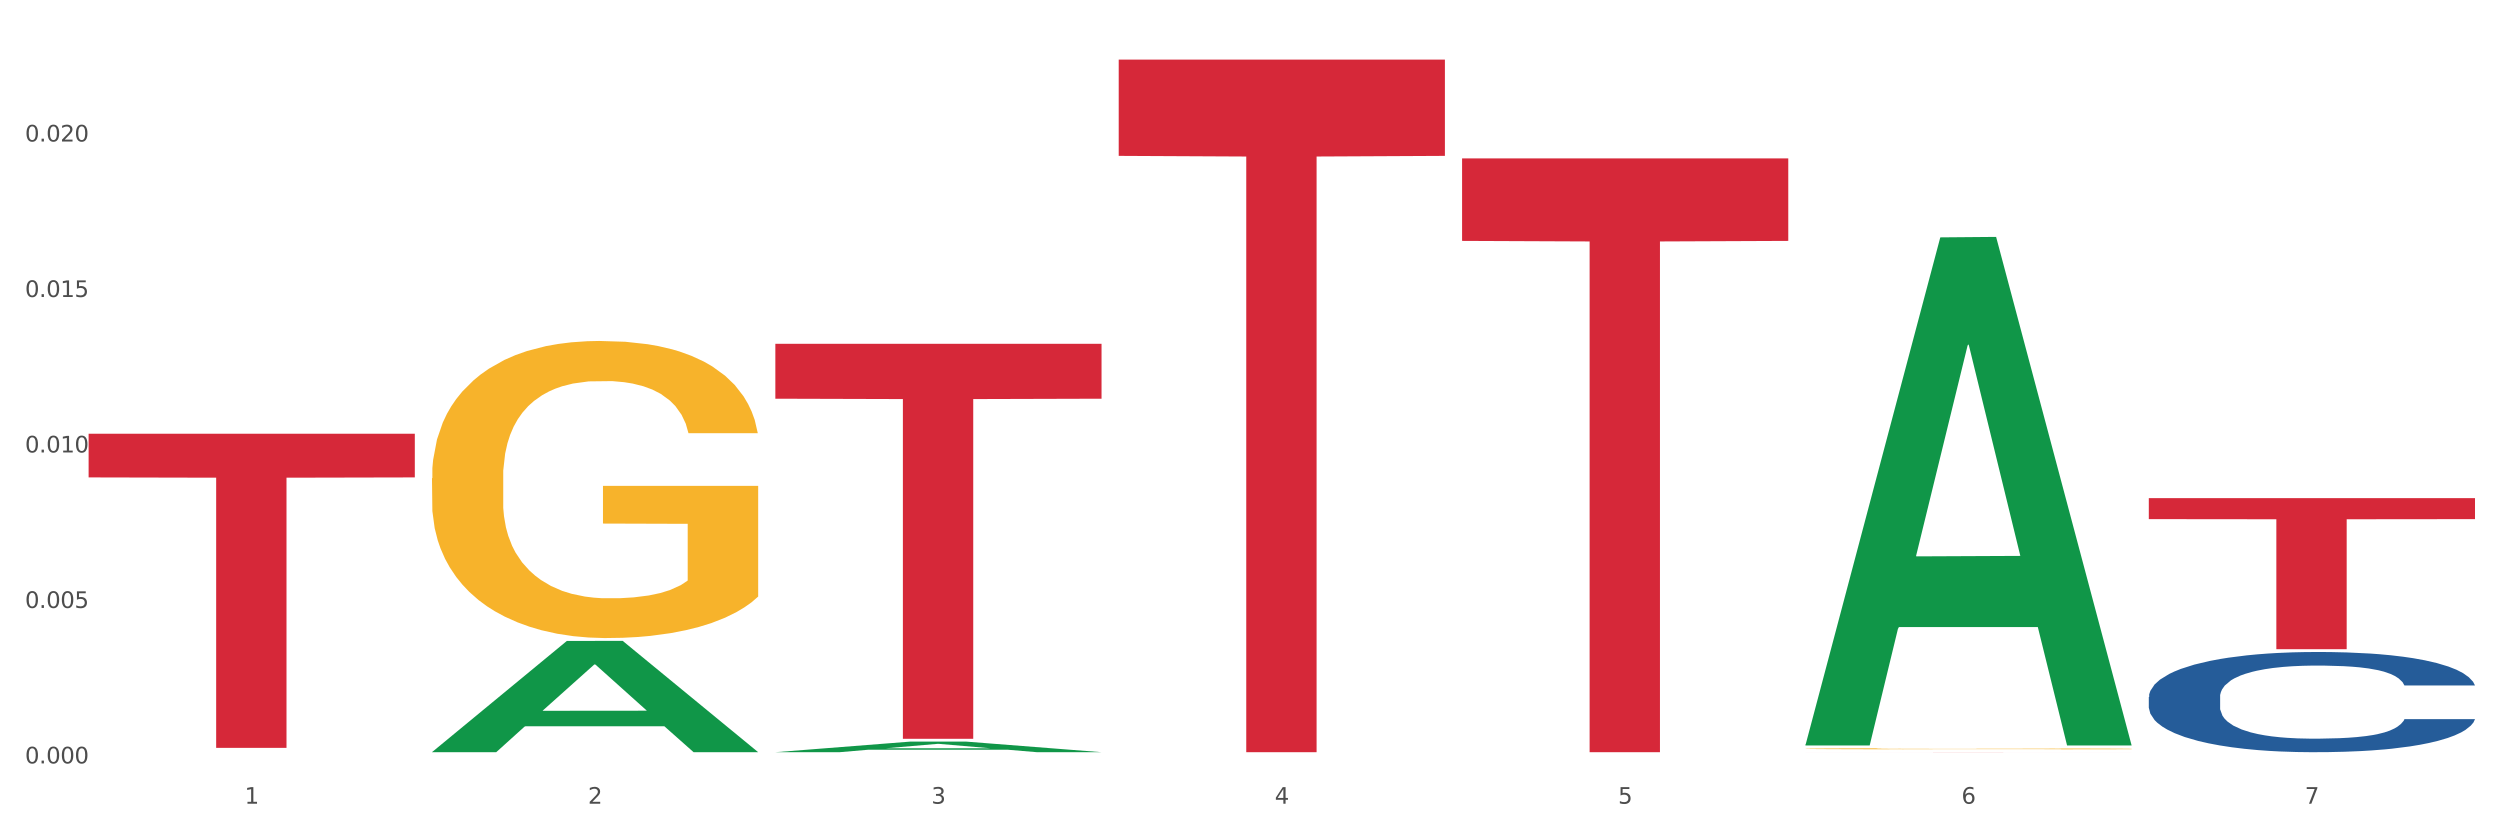
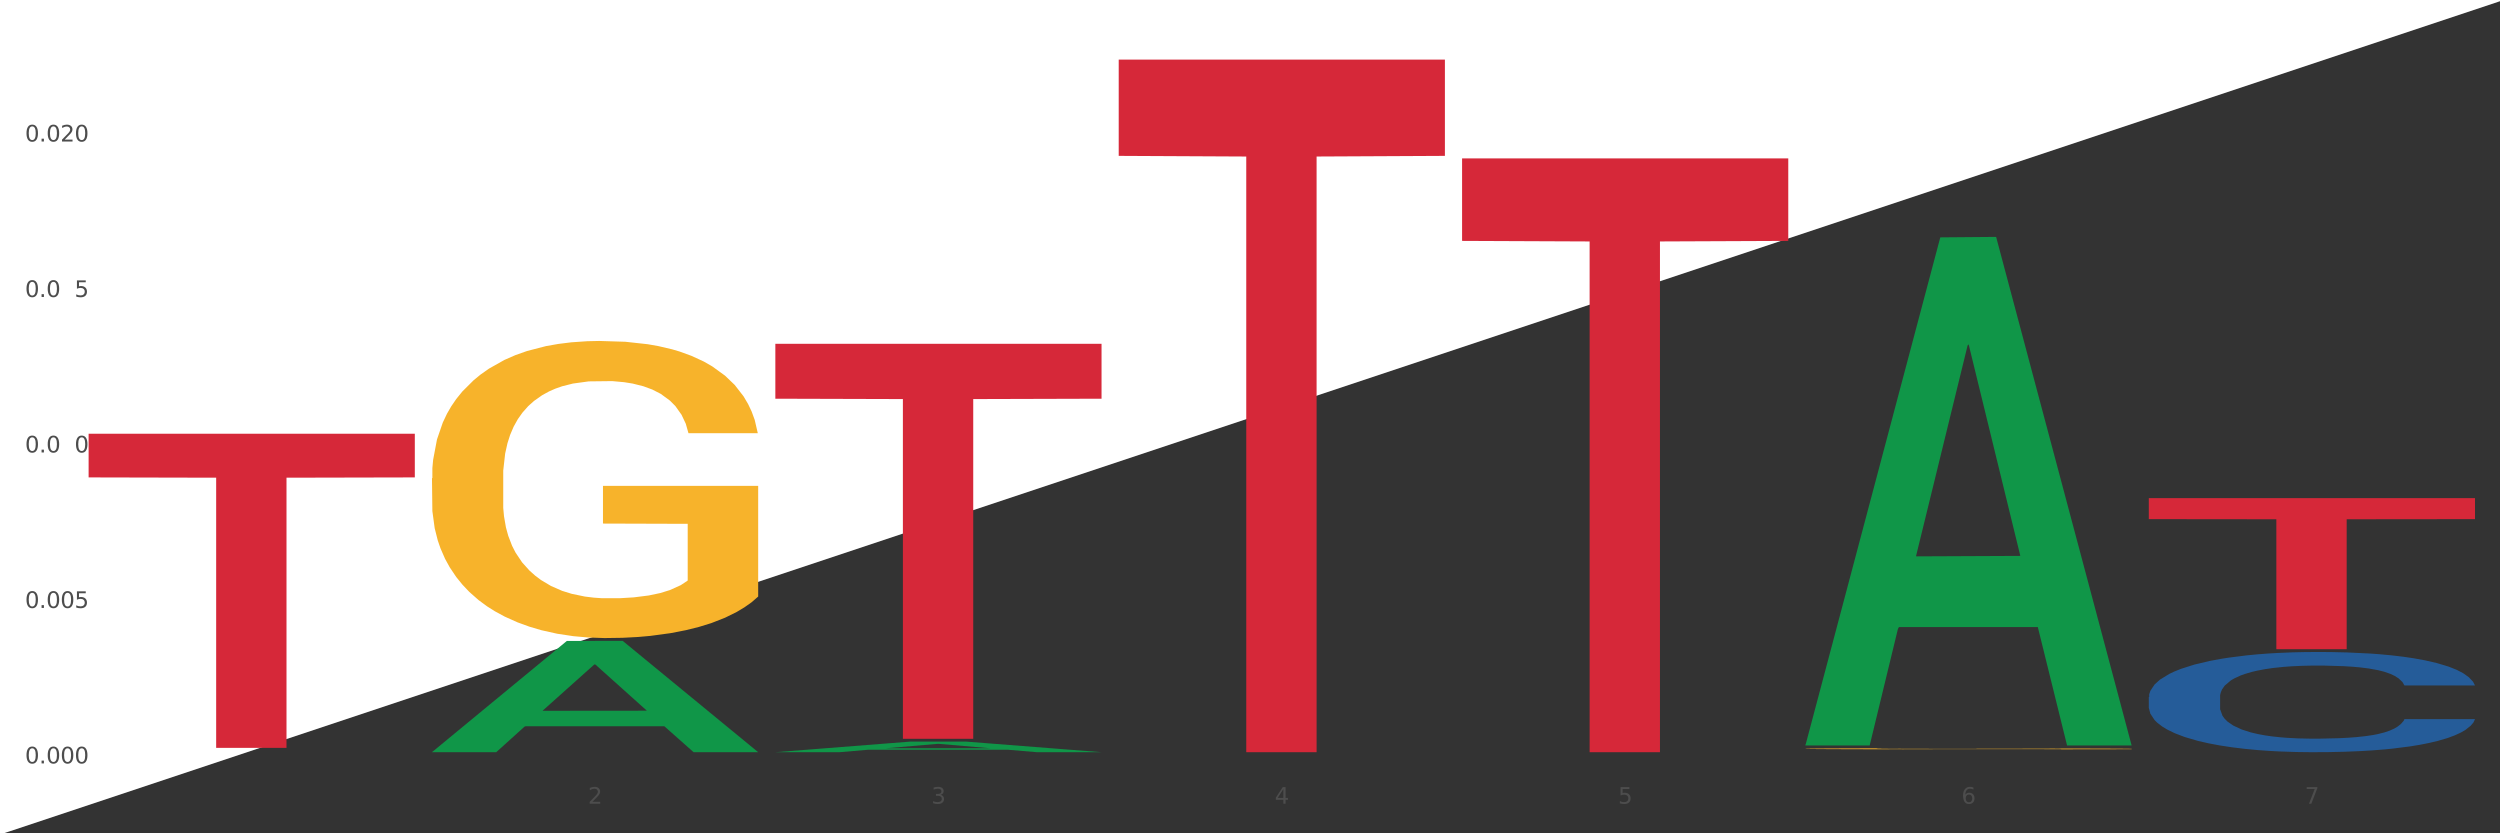
<svg xmlns="http://www.w3.org/2000/svg" xmlns:xlink="http://www.w3.org/1999/xlink" width="1080pt" height="360pt" viewBox="0 0 1080 360" version="1.1">
  <rect x="0" y="0" width="1080" height="360" fill="#333333" stroke="none" />
  <defs>
    <style type="text/css">*{stroke-linejoin: round; stroke-linecap: butt}</style>
  </defs>
  <g id="figure_1">
    <g id="patch_1">
-       <path d="M 0 360  L 1080 360  L 1080 0  L 0 0  z " style="fill: #ffffff; stroke: #ffffff; stroke-linejoin: miter" />
+       <path d="M 0 360  L 1080 0  L 0 0  z " style="fill: #ffffff; stroke: #ffffff; stroke-linejoin: miter" />
    </g>
    <g id="axes_1">
      <g id="matplotlib.axis_1">
        <g id="xtick_1">
          <g id="text_1">
            <g style="fill: #4d4d4d" transform="translate(105.687 347.204) scale(0.096 -0.096)">
              <defs>
-                 <path id="DejaVuSans-31" d="M 794 531  L 1825 531  L 1825 4091  L 703 3866  L 703 4441  L 1819 4666  L 2450 4666  L 2450 531  L 3481 531  L 3481 0  L 794 0  L 794 531  z " transform="scale(0.016)" />
-               </defs>
+                 </defs>
              <use xlink:href="#DejaVuSans-31" />
            </g>
          </g>
        </g>
        <g id="xtick_2">
          <g id="text_2">
            <g style="fill: #4d4d4d" transform="translate(254.021 347.204) scale(0.096 -0.096)">
              <defs>
                <path id="DejaVuSans-32" d="M 1228 531  L 3431 531  L 3431 0  L 469 0  L 469 531  Q 828 903 1448 1529  Q 2069 2156 2228 2338  Q 2531 2678 2651 2914  Q 2772 3150 2772 3378  Q 2772 3750 2511 3984  Q 2250 4219 1831 4219  Q 1534 4219 1204 4116  Q 875 4013 500 3803  L 500 4441  Q 881 4594 1212 4672  Q 1544 4750 1819 4750  Q 2544 4750 2975 4387  Q 3406 4025 3406 3419  Q 3406 3131 3298 2873  Q 3191 2616 2906 2266  Q 2828 2175 2409 1742  Q 1991 1309 1228 531  z " transform="scale(0.016)" />
              </defs>
              <use xlink:href="#DejaVuSans-32" />
            </g>
          </g>
        </g>
        <g id="xtick_3">
          <g id="text_3">
            <g style="fill: #4d4d4d" transform="translate(402.354 347.204) scale(0.096 -0.096)">
              <defs>
                <path id="DejaVuSans-33" d="M 2597 2516  Q 3050 2419 3304 2112  Q 3559 1806 3559 1356  Q 3559 666 3084 287  Q 2609 -91 1734 -91  Q 1441 -91 1130 -33  Q 819 25 488 141  L 488 750  Q 750 597 1062 519  Q 1375 441 1716 441  Q 2309 441 2620 675  Q 2931 909 2931 1356  Q 2931 1769 2642 2001  Q 2353 2234 1838 2234  L 1294 2234  L 1294 2753  L 1863 2753  Q 2328 2753 2575 2939  Q 2822 3125 2822 3475  Q 2822 3834 2567 4026  Q 2313 4219 1838 4219  Q 1578 4219 1281 4162  Q 984 4106 628 3988  L 628 4550  Q 988 4650 1302 4700  Q 1616 4750 1894 4750  Q 2613 4750 3031 4423  Q 3450 4097 3450 3541  Q 3450 3153 3228 2886  Q 3006 2619 2597 2516  z " transform="scale(0.016)" />
              </defs>
              <use xlink:href="#DejaVuSans-33" />
            </g>
          </g>
        </g>
        <g id="xtick_4">
          <g id="text_4">
            <g style="fill: #4d4d4d" transform="translate(550.688 347.204) scale(0.096 -0.096)">
              <defs>
                <path id="DejaVuSans-34" d="M 2419 4116  L 825 1625  L 2419 1625  L 2419 4116  z M 2253 4666  L 3047 4666  L 3047 1625  L 3713 1625  L 3713 1100  L 3047 1100  L 3047 0  L 2419 0  L 2419 1100  L 313 1100  L 313 1709  L 2253 4666  z " transform="scale(0.016)" />
              </defs>
              <use xlink:href="#DejaVuSans-34" />
            </g>
          </g>
        </g>
        <g id="xtick_5">
          <g id="text_5">
            <g style="fill: #4d4d4d" transform="translate(699.021 347.204) scale(0.096 -0.096)">
              <defs>
                <path id="DejaVuSans-35" d="M 691 4666  L 3169 4666  L 3169 4134  L 1269 4134  L 1269 2991  Q 1406 3038 1543 3061  Q 1681 3084 1819 3084  Q 2600 3084 3056 2656  Q 3513 2228 3513 1497  Q 3513 744 3044 326  Q 2575 -91 1722 -91  Q 1428 -91 1123 -41  Q 819 9 494 109  L 494 744  Q 775 591 1075 516  Q 1375 441 1709 441  Q 2250 441 2565 725  Q 2881 1009 2881 1497  Q 2881 1984 2565 2268  Q 2250 2553 1709 2553  Q 1456 2553 1204 2497  Q 953 2441 691 2322  L 691 4666  z " transform="scale(0.016)" />
              </defs>
              <use xlink:href="#DejaVuSans-35" />
            </g>
          </g>
        </g>
        <g id="xtick_6">
          <g id="text_6">
            <g style="fill: #4d4d4d" transform="translate(847.354 347.204) scale(0.096 -0.096)">
              <defs>
                <path id="DejaVuSans-36" d="M 2113 2584  Q 1688 2584 1439 2293  Q 1191 2003 1191 1497  Q 1191 994 1439 701  Q 1688 409 2113 409  Q 2538 409 2786 701  Q 3034 994 3034 1497  Q 3034 2003 2786 2293  Q 2538 2584 2113 2584  z M 3366 4563  L 3366 3988  Q 3128 4100 2886 4159  Q 2644 4219 2406 4219  Q 1781 4219 1451 3797  Q 1122 3375 1075 2522  Q 1259 2794 1537 2939  Q 1816 3084 2150 3084  Q 2853 3084 3261 2657  Q 3669 2231 3669 1497  Q 3669 778 3244 343  Q 2819 -91 2113 -91  Q 1303 -91 875 529  Q 447 1150 447 2328  Q 447 3434 972 4092  Q 1497 4750 2381 4750  Q 2619 4750 2861 4703  Q 3103 4656 3366 4563  z " transform="scale(0.016)" />
              </defs>
              <use xlink:href="#DejaVuSans-36" />
            </g>
          </g>
        </g>
        <g id="xtick_7">
          <g id="text_7">
            <g style="fill: #4d4d4d" transform="translate(995.688 347.204) scale(0.096 -0.096)">
              <defs>
                <path id="DejaVuSans-37" d="M 525 4666  L 3525 4666  L 3525 4397  L 1831 0  L 1172 0  L 2766 4134  L 525 4134  L 525 4666  z " transform="scale(0.016)" />
              </defs>
              <use xlink:href="#DejaVuSans-37" />
            </g>
          </g>
        </g>
        <g id="xtick_8" />
        <g id="xtick_9" />
        <g id="xtick_10" />
        <g id="xtick_11" />
        <g id="xtick_12" />
        <g id="xtick_13" />
      </g>
      <g id="matplotlib.axis_2">
        <g id="ytick_1">
          <g id="text_8">
            <g style="fill: #4d4d4d" transform="translate(10.8 329.798) scale(0.096 -0.096)">
              <defs>
                <path id="DejaVuSans-30" d="M 2034 4250  Q 1547 4250 1301 3770  Q 1056 3291 1056 2328  Q 1056 1369 1301 889  Q 1547 409 2034 409  Q 2525 409 2770 889  Q 3016 1369 3016 2328  Q 3016 3291 2770 3770  Q 2525 4250 2034 4250  z M 2034 4750  Q 2819 4750 3233 4129  Q 3647 3509 3647 2328  Q 3647 1150 3233 529  Q 2819 -91 2034 -91  Q 1250 -91 836 529  Q 422 1150 422 2328  Q 422 3509 836 4129  Q 1250 4750 2034 4750  z " transform="scale(0.016)" />
                <path id="DejaVuSans-2e" d="M 684 794  L 1344 794  L 1344 0  L 684 0  L 684 794  z " transform="scale(0.016)" />
              </defs>
              <use xlink:href="#DejaVuSans-30" />
              <use xlink:href="#DejaVuSans-2e" transform="translate(63.623 0)" />
              <use xlink:href="#DejaVuSans-30" transform="translate(95.41 0)" />
              <use xlink:href="#DejaVuSans-30" transform="translate(159.033 0)" />
              <use xlink:href="#DejaVuSans-30" transform="translate(222.656 0)" />
            </g>
          </g>
        </g>
        <g id="ytick_2">
          <g id="text_9">
            <g style="fill: #4d4d4d" transform="translate(10.8 262.632) scale(0.096 -0.096)">
              <use xlink:href="#DejaVuSans-30" />
              <use xlink:href="#DejaVuSans-2e" transform="translate(63.623 0)" />
              <use xlink:href="#DejaVuSans-30" transform="translate(95.41 0)" />
              <use xlink:href="#DejaVuSans-30" transform="translate(159.033 0)" />
              <use xlink:href="#DejaVuSans-35" transform="translate(222.656 0)" />
            </g>
          </g>
        </g>
        <g id="ytick_3">
          <g id="text_10">
            <g style="fill: #4d4d4d" transform="translate(10.8 195.466) scale(0.096 -0.096)">
              <use xlink:href="#DejaVuSans-30" />
              <use xlink:href="#DejaVuSans-2e" transform="translate(63.623 0)" />
              <use xlink:href="#DejaVuSans-30" transform="translate(95.41 0)" />
              <use xlink:href="#DejaVuSans-31" transform="translate(159.033 0)" />
              <use xlink:href="#DejaVuSans-30" transform="translate(222.656 0)" />
            </g>
          </g>
        </g>
        <g id="ytick_4">
          <g id="text_11">
            <g style="fill: #4d4d4d" transform="translate(10.8 128.299) scale(0.096 -0.096)">
              <use xlink:href="#DejaVuSans-30" />
              <use xlink:href="#DejaVuSans-2e" transform="translate(63.623 0)" />
              <use xlink:href="#DejaVuSans-30" transform="translate(95.41 0)" />
              <use xlink:href="#DejaVuSans-31" transform="translate(159.033 0)" />
              <use xlink:href="#DejaVuSans-35" transform="translate(222.656 0)" />
            </g>
          </g>
        </g>
        <g id="ytick_5">
          <g id="text_12">
            <g style="fill: #4d4d4d" transform="translate(10.8 61.133) scale(0.096 -0.096)">
              <use xlink:href="#DejaVuSans-30" />
              <use xlink:href="#DejaVuSans-2e" transform="translate(63.623 0)" />
              <use xlink:href="#DejaVuSans-30" transform="translate(95.41 0)" />
              <use xlink:href="#DejaVuSans-32" transform="translate(159.033 0)" />
              <use xlink:href="#DejaVuSans-30" transform="translate(222.656 0)" />
            </g>
          </g>
        </g>
        <g id="ytick_6" />
        <g id="ytick_7" />
        <g id="ytick_8" />
        <g id="ytick_9" />
        <g id="ytick_10" />
      </g>
      <g id="PolyCollection_1">
        <path d="M 186.616 324.859  L 186.762 324.814  L 244.872 276.892  L 268.987 276.847  L 327.533 324.95  L 299.64 324.95  L 287.001 313.748  L 227.003 313.748  L 226.567 313.929  L 214.364 324.95  L 186.616 324.95  L 186.616 324.859  L 234.557 307.063  L 279.447 307.018  L 257.22 287.099  L 256.929 287.009  L 256.639 287.145  L 234.412 307.018  L 234.557 307.063  L 186.616 324.859  z " clip-path="url(#pf51038e82d)" style="fill: #109648" />
        <path d="M 38.283 187.383  L 179.2 187.383  L 179.2 206.239  L 123.768 206.366  L 123.768 323.068  L 93.381 323.068  L 93.381 206.366  L 38.283 206.239  L 38.283 187.51  L 38.283 187.383  z " clip-path="url(#pf51038e82d)" style="fill: #d62839" />
        <path d="M 334.95 148.526  L 475.866 148.526  L 475.866 172.24  L 420.435 172.4  L 420.435 319.17  L 390.048 319.17  L 390.048 172.4  L 334.95 172.24  L 334.95 148.687  L 334.95 148.526  z " clip-path="url(#pf51038e82d)" style="fill: #d62839" />
        <path d="M 483.283 25.759  L 624.2 25.759  L 624.2 67.337  L 568.768 67.618  L 568.768 324.95  L 538.381 324.95  L 538.381 67.618  L 483.283 67.337  L 483.283 26.04  L 483.283 25.759  z " clip-path="url(#pf51038e82d)" style="fill: #d62839" />
        <path d="M 631.617 68.416  L 772.533 68.416  L 772.533 104.066  L 717.102 104.307  L 717.102 324.95  L 686.714 324.95  L 686.714 104.307  L 631.617 104.066  L 631.617 68.657  L 631.617 68.416  z " clip-path="url(#pf51038e82d)" style="fill: #d62839" />
-         <path d="M 779.95 324.917  L 920.867 324.917  L 920.867 324.922  L 865.435 324.922  L 865.435 324.95  L 835.048 324.95  L 835.048 324.922  L 779.95 324.922  L 779.95 324.917  L 779.95 324.917  z " clip-path="url(#pf51038e82d)" style="fill: #d62839" />
        <path d="M 928.283 215.192  L 1069.2 215.192  L 1069.2 224.262  L 1013.768 224.323  L 1013.768 280.455  L 983.381 280.455  L 983.381 224.323  L 928.283 224.262  L 928.283 215.254  L 928.283 215.192  z " clip-path="url(#pf51038e82d)" style="fill: #d62839" />
        <path d="M 928.283 301.108  L 928.45 301.069  L 928.45 299.962  L 928.95 298.459  L 930.782 295.692  L 933.114 293.596  L 937.111 291.145  L 939.277 290.117  L 942.108 288.97  L 947.938 287.112  L 954.601 285.531  L 959.265 284.661  L 962.763 284.107  L 970.592 283.119  L 975.089 282.684  L 979.753 282.328  L 983.751 282.091  L 990.413 281.814  L 995.743 281.696  L 1001.906 281.656  L 1007.07 281.696  L 1013.899 281.854  L 1023.893 282.328  L 1027.725 282.605  L 1032.888 283.079  L 1038.218 283.712  L 1042.549 284.345  L 1047.546 285.254  L 1052.71 286.44  L 1057.707 287.943  L 1061.205 289.326  L 1064.036 290.789  L 1066.535 292.568  L 1068.367 294.506  L 1069.2 296.127  L 1038.718 296.127  L 1037.885 294.664  L 1036.219 293.082  L 1034.554 292.015  L 1032.722 291.145  L 1029.89 290.157  L 1027.391 289.524  L 1023.227 288.773  L 1019.396 288.298  L 1016.231 288.022  L 1012.4 287.784  L 1004.238 287.547  L 998.409 287.547  L 994.744 287.626  L 990.247 287.824  L 986.416 288.101  L 981.918 288.575  L 978.42 289.089  L 974.922 289.761  L 972.924 290.236  L 969.925 291.106  L 967.927 291.817  L 965.261 293.043  L 963.762 293.913  L 961.097 296.166  L 959.931 297.827  L 959.432 298.973  L 959.098 300.239  L 959.098 306.406  L 960.098 309.174  L 960.931 310.36  L 962.263 311.704  L 964.762 313.444  L 968.426 315.144  L 972.257 316.37  L 975.422 317.121  L 978.42 317.675  L 981.419 318.11  L 985.083 318.505  L 988.081 318.742  L 992.579 318.979  L 997.909 319.098  L 1002.073 319.098  L 1010.568 318.9  L 1014.399 318.703  L 1018.064 318.426  L 1022.061 317.991  L 1025.226 317.516  L 1027.058 317.161  L 1030.056 316.409  L 1032.388 315.619  L 1034.387 314.709  L 1035.72 313.919  L 1037.219 312.732  L 1038.385 311.388  L 1038.718 310.677  L 1069.2 310.677  L 1068.534 312.1  L 1067.368 313.484  L 1065.036 315.342  L 1063.204 316.409  L 1060.372 317.714  L 1057.374 318.821  L 1053.209 320.047  L 1049.378 320.956  L 1045.381 321.747  L 1041.05 322.459  L 1033.221 323.447  L 1030.39 323.724  L 1024.393 324.198  L 1019.729 324.475  L 1012.9 324.752  L 1005.904 324.91  L 998.575 324.95  L 992.079 324.87  L 984.916 324.633  L 980.419 324.396  L 975.422 324.04  L 969.592 323.487  L 964.095 322.814  L 958.932 322.024  L 954.101 321.114  L 949.604 320.086  L 943.774 318.386  L 939.443 316.726  L 936.279 315.184  L 934.113 313.879  L 931.948 312.218  L 930.782 311.072  L 928.95 308.304  L 928.283 305.734  L 928.283 301.108  z " clip-path="url(#pf51038e82d)" style="fill: #255c99" />
        <path d="M 779.95 323.464  L 780.116 323.464  L 780.116 323.449  L 780.449 323.435  L 782.113 323.403  L 784.608 323.377  L 786.438 323.363  L 788.268 323.351  L 790.431 323.34  L 793.093 323.328  L 797.918 323.31  L 800.913 323.301  L 804.573 323.292  L 811.228 323.278  L 816.053 323.271  L 821.044 323.264  L 829.196 323.257  L 834.52 323.253  L 840.176 323.251  L 846.998 323.249  L 852.155 323.248  L 863.468 323.25  L 873.118 323.254  L 877.776 323.257  L 883.766 323.262  L 886.927 323.265  L 892.084 323.272  L 897.408 323.281  L 901.068 323.289  L 906.559 323.303  L 910.718 323.318  L 914.544 323.336  L 916.541 323.348  L 918.038 323.359  L 919.369 323.373  L 920.7 323.394  L 890.753 323.394  L 889.589 323.379  L 887.759 323.365  L 885.097 323.351  L 882.768 323.342  L 878.775 323.332  L 875.114 323.325  L 871.288 323.32  L 866.629 323.315  L 862.969 323.313  L 857.812 323.312  L 847.663 323.312  L 840.842 323.315  L 836.183 323.32  L 833.189 323.324  L 830.527 323.328  L 827.532 323.334  L 824.038 323.343  L 821.543 323.351  L 819.047 323.361  L 817.051 323.371  L 815.221 323.383  L 813.723 323.396  L 812.559 323.409  L 811.561 323.426  L 810.729 323.452  L 810.729 323.511  L 811.061 323.524  L 811.893 323.542  L 812.891 323.555  L 814.555 323.571  L 816.053 323.581  L 818.881 323.597  L 822.042 323.61  L 824.537 323.618  L 827.033 323.624  L 831.359 323.634  L 836.183 323.642  L 840.343 323.646  L 845.999 323.651  L 849.826 323.652  L 853.153 323.653  L 861.306 323.653  L 867.129 323.652  L 873.617 323.649  L 878.608 323.645  L 882.768 323.64  L 887.426 323.633  L 890.421 323.625  L 890.421 323.536  L 853.819 323.536  L 853.819 323.476  L 920.867 323.476  L 920.867 323.651  L 918.038 323.659  L 914.877 323.668  L 911.55 323.675  L 906.559 323.684  L 900.569 323.692  L 895.245 323.698  L 889.589 323.703  L 882.934 323.708  L 874.283 323.712  L 868.959 323.714  L 862.304 323.715  L 854.484 323.716  L 847.663 323.715  L 841.008 323.713  L 834.021 323.709  L 827.199 323.703  L 822.042 323.698  L 816.884 323.691  L 811.394 323.682  L 807.068 323.674  L 803.741 323.666  L 800.081 323.656  L 796.088 323.643  L 793.093 323.632  L 790.431 323.62  L 787.603 323.604  L 785.607 323.591  L 783.61 323.575  L 782.445 323.562  L 781.115 323.543  L 780.116 323.516  L 779.95 323.464  z " clip-path="url(#pf51038e82d)" style="fill: #f7b32b" />
        <path d="M 186.616 206.604  L 186.783 206.487  L 186.783 202.267  L 187.115 198.633  L 188.779 189.842  L 191.275 182.574  L 193.105 178.706  L 194.935 175.541  L 197.098 172.376  L 199.76 169.094  L 204.585 164.288  L 207.579 161.827  L 211.239 159.248  L 217.894 155.497  L 222.719 153.387  L 227.71 151.629  L 235.862 149.519  L 241.186 148.581  L 246.843 147.878  L 253.664 147.409  L 258.822 147.292  L 270.135 147.643  L 279.784 148.698  L 284.443 149.519  L 290.432 150.926  L 293.593 151.863  L 298.751 153.739  L 304.075 156.2  L 307.735 158.31  L 313.225 162.296  L 317.384 166.281  L 321.211 171.204  L 323.207 174.604  L 324.705 177.768  L 326.036 181.402  L 327.367 187.146  L 297.42 187.146  L 296.255 183.043  L 294.425 179.175  L 291.763 175.424  L 289.434 173.08  L 285.441 170.149  L 281.781 168.274  L 277.954 166.867  L 273.296 165.695  L 269.636 165.109  L 264.478 164.64  L 254.33 164.757  L 247.508 165.695  L 242.85 166.867  L 239.855 167.922  L 237.193 169.094  L 234.199 170.735  L 230.705 173.197  L 228.209 175.424  L 225.714 178.237  L 223.717 181.05  L 221.887 184.333  L 220.39 187.849  L 219.225 191.483  L 218.227 195.937  L 217.395 203.322  L 217.395 219.381  L 217.728 223.014  L 218.56 227.82  L 219.558 231.454  L 221.222 235.791  L 222.719 238.721  L 225.547 242.941  L 228.708 246.458  L 231.204 248.685  L 233.7 250.56  L 238.025 253.139  L 242.85 255.249  L 247.009 256.539  L 252.666 257.711  L 256.492 258.18  L 259.82 258.414  L 267.972 258.414  L 273.795 258.062  L 280.284 257.242  L 285.275 256.187  L 289.434 254.897  L 294.092 252.788  L 297.087 250.795  L 297.087 226.296  L 260.485 226.179  L 260.485 209.886  L 327.533 209.886  L 327.533 257.711  L 324.705 260.172  L 321.544 262.399  L 318.216 264.392  L 313.225 266.854  L 307.236 269.198  L 301.912 270.839  L 296.255 272.246  L 289.6 273.535  L 280.949 274.707  L 275.625 275.176  L 268.97 275.528  L 261.151 275.645  L 254.33 275.411  L 247.675 274.824  L 240.687 273.769  L 233.866 272.246  L 228.708 270.722  L 223.551 268.846  L 218.061 266.385  L 213.735 264.04  L 210.408 261.931  L 206.747 259.235  L 202.754 255.718  L 199.76 252.553  L 197.098 249.271  L 194.269 245.051  L 192.273 241.417  L 190.277 236.846  L 189.112 233.447  L 187.781 228.172  L 186.783 220.787  L 186.616 206.604  z " clip-path="url(#pf51038e82d)" style="fill: #f7b32b" />
        <path d="M 334.95 324.941  L 335.095 324.937  L 393.205 320.376  L 417.321 320.371  L 475.866 324.95  L 447.974 324.95  L 435.335 323.883  L 375.336 323.883  L 374.9 323.901  L 362.697 324.95  L 334.95 324.95  L 334.95 324.941  L 382.89 323.247  L 427.78 323.243  L 405.553 321.347  L 405.263 321.338  L 404.972 321.351  L 382.745 323.243  L 382.89 323.247  L 334.95 324.941  z " clip-path="url(#pf51038e82d)" style="fill: #109648" />
        <path d="M 779.95 321.634  L 780.095 321.428  L 838.205 102.546  L 862.321 102.34  L 920.867 322.047  L 892.974 322.047  L 880.335 270.885  L 820.336 270.885  L 819.901 271.71  L 807.697 322.047  L 779.95 322.047  L 779.95 321.634  L 827.891 240.353  L 872.781 240.147  L 850.554 149.169  L 850.263 148.757  L 849.972 149.376  L 827.745 240.147  L 827.891 240.353  L 779.95 321.634  z " clip-path="url(#pf51038e82d)" style="fill: #109648" />
      </g>
    </g>
  </g>
  <defs>
    <clipPath id="pf51038e82d">
      <rect x="38.283" y="10.8" width="1030.917" height="329.109" />
    </clipPath>
  </defs>
</svg>